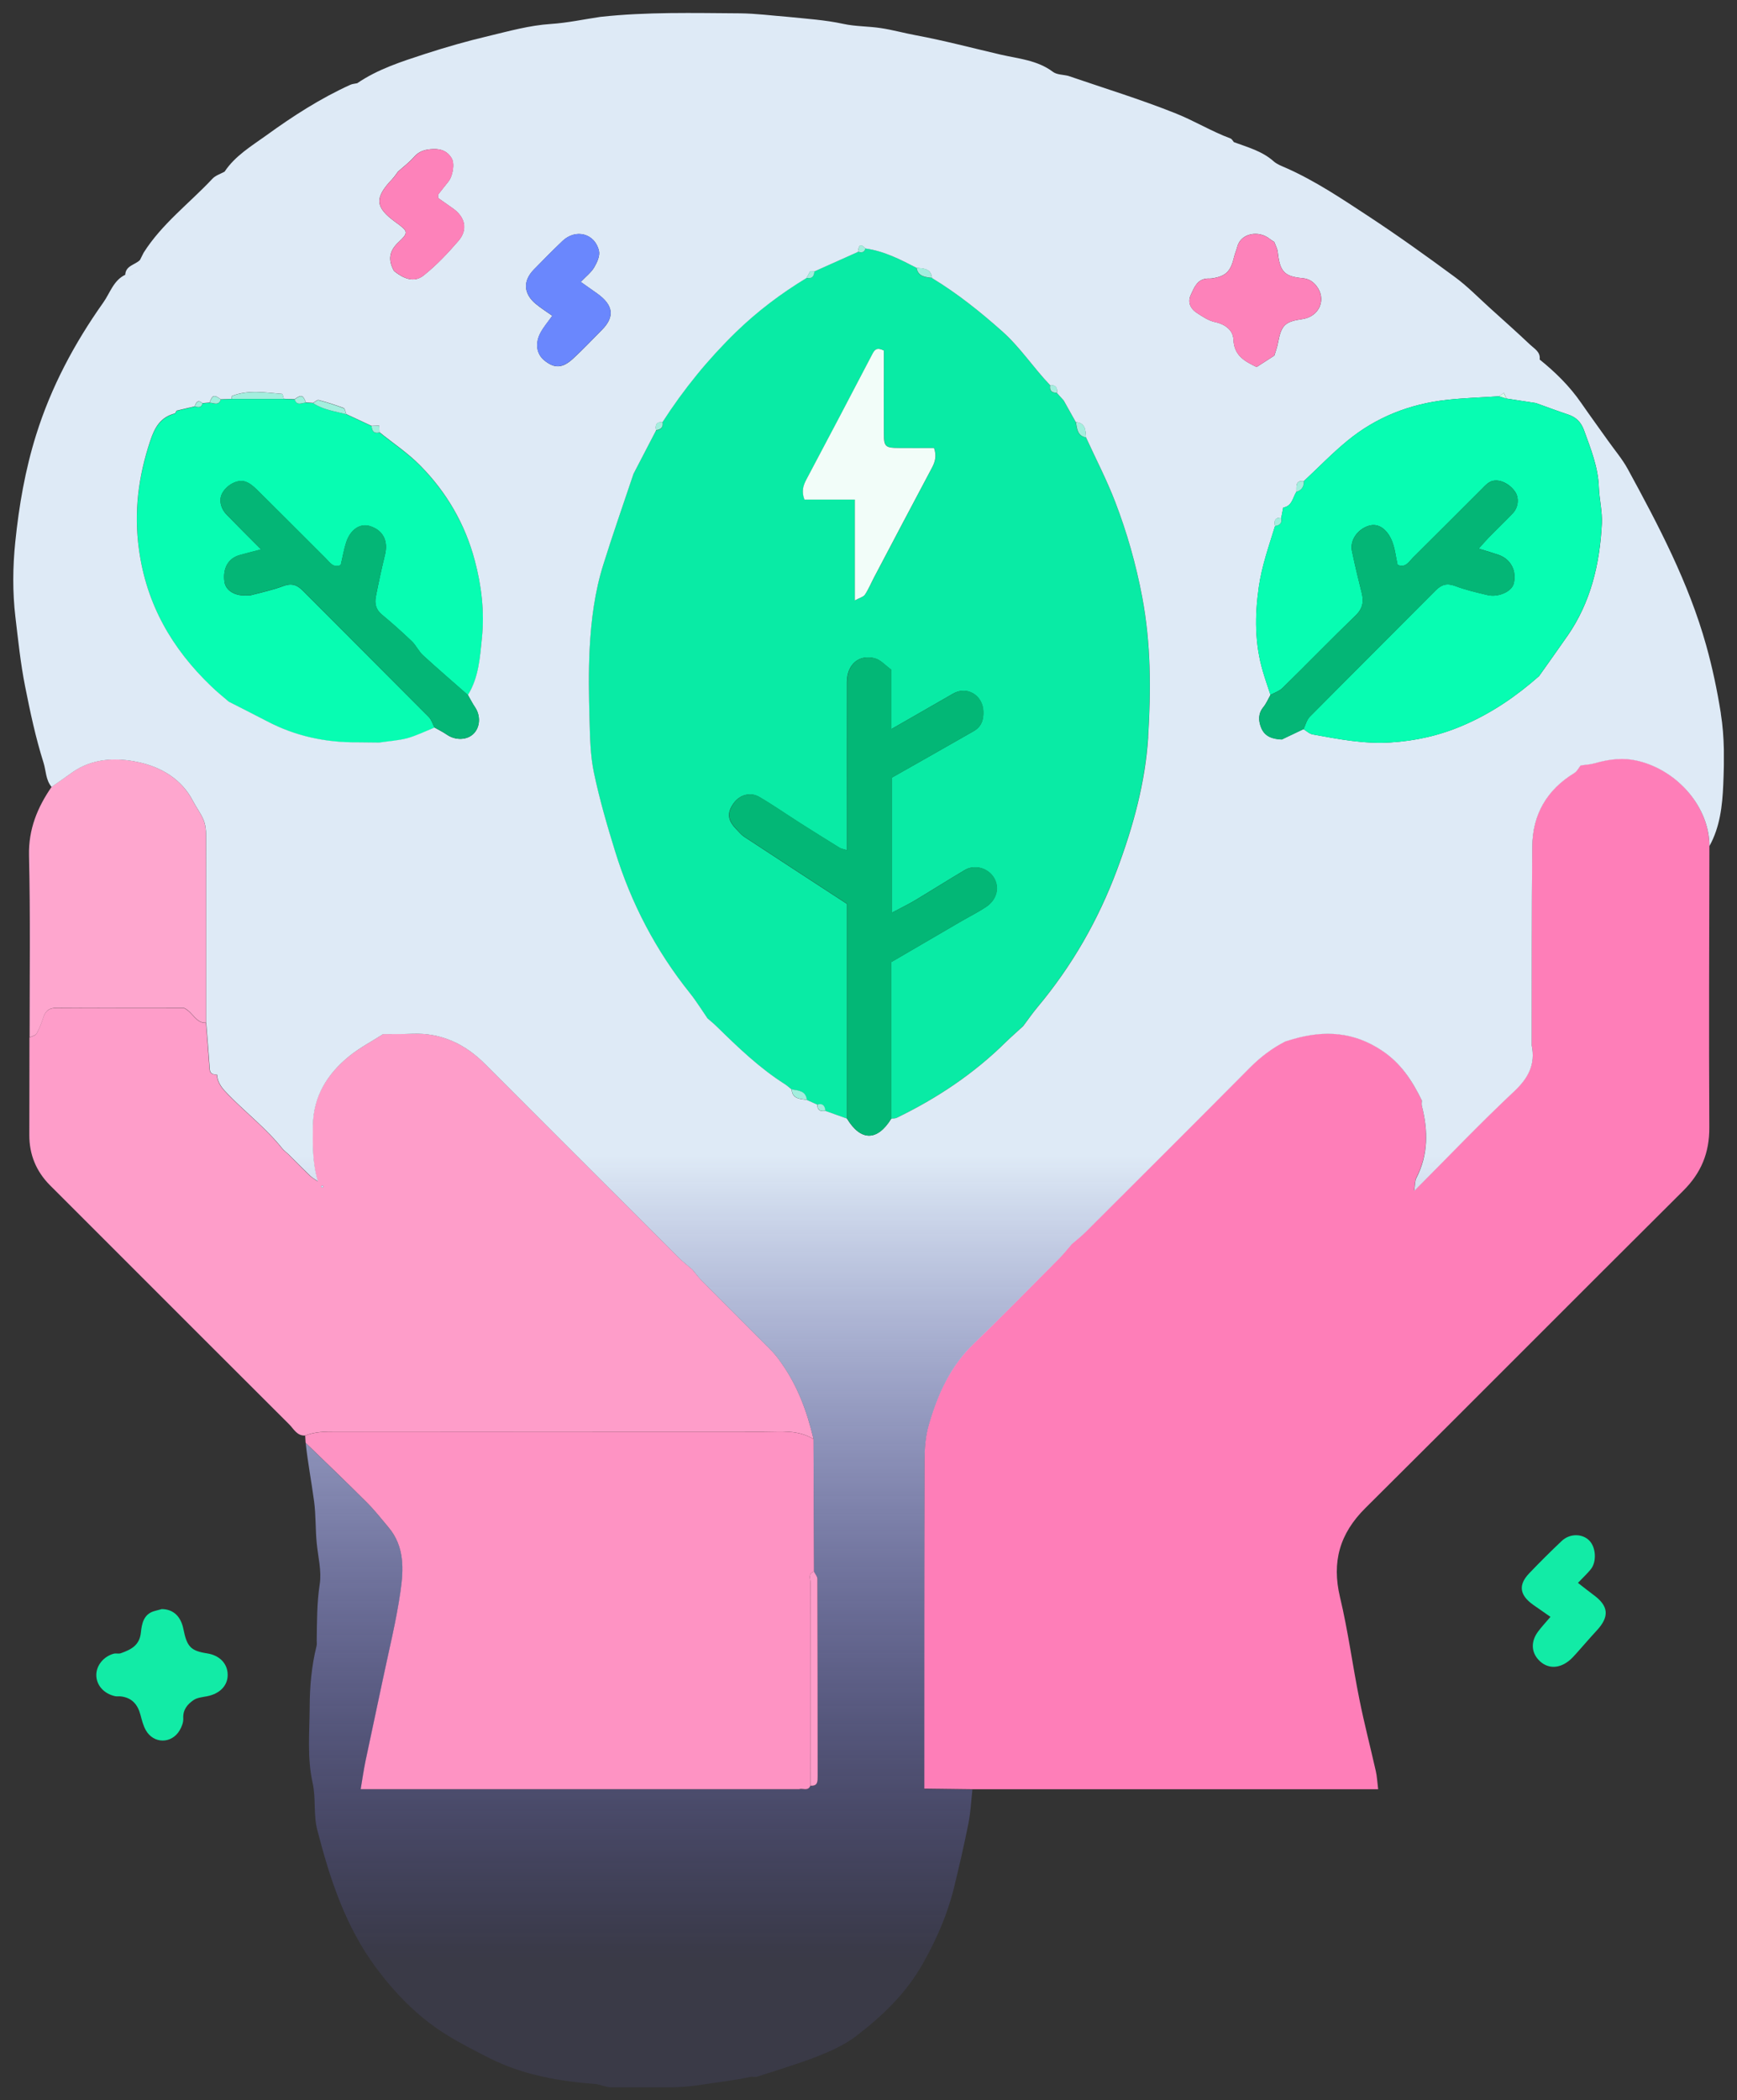
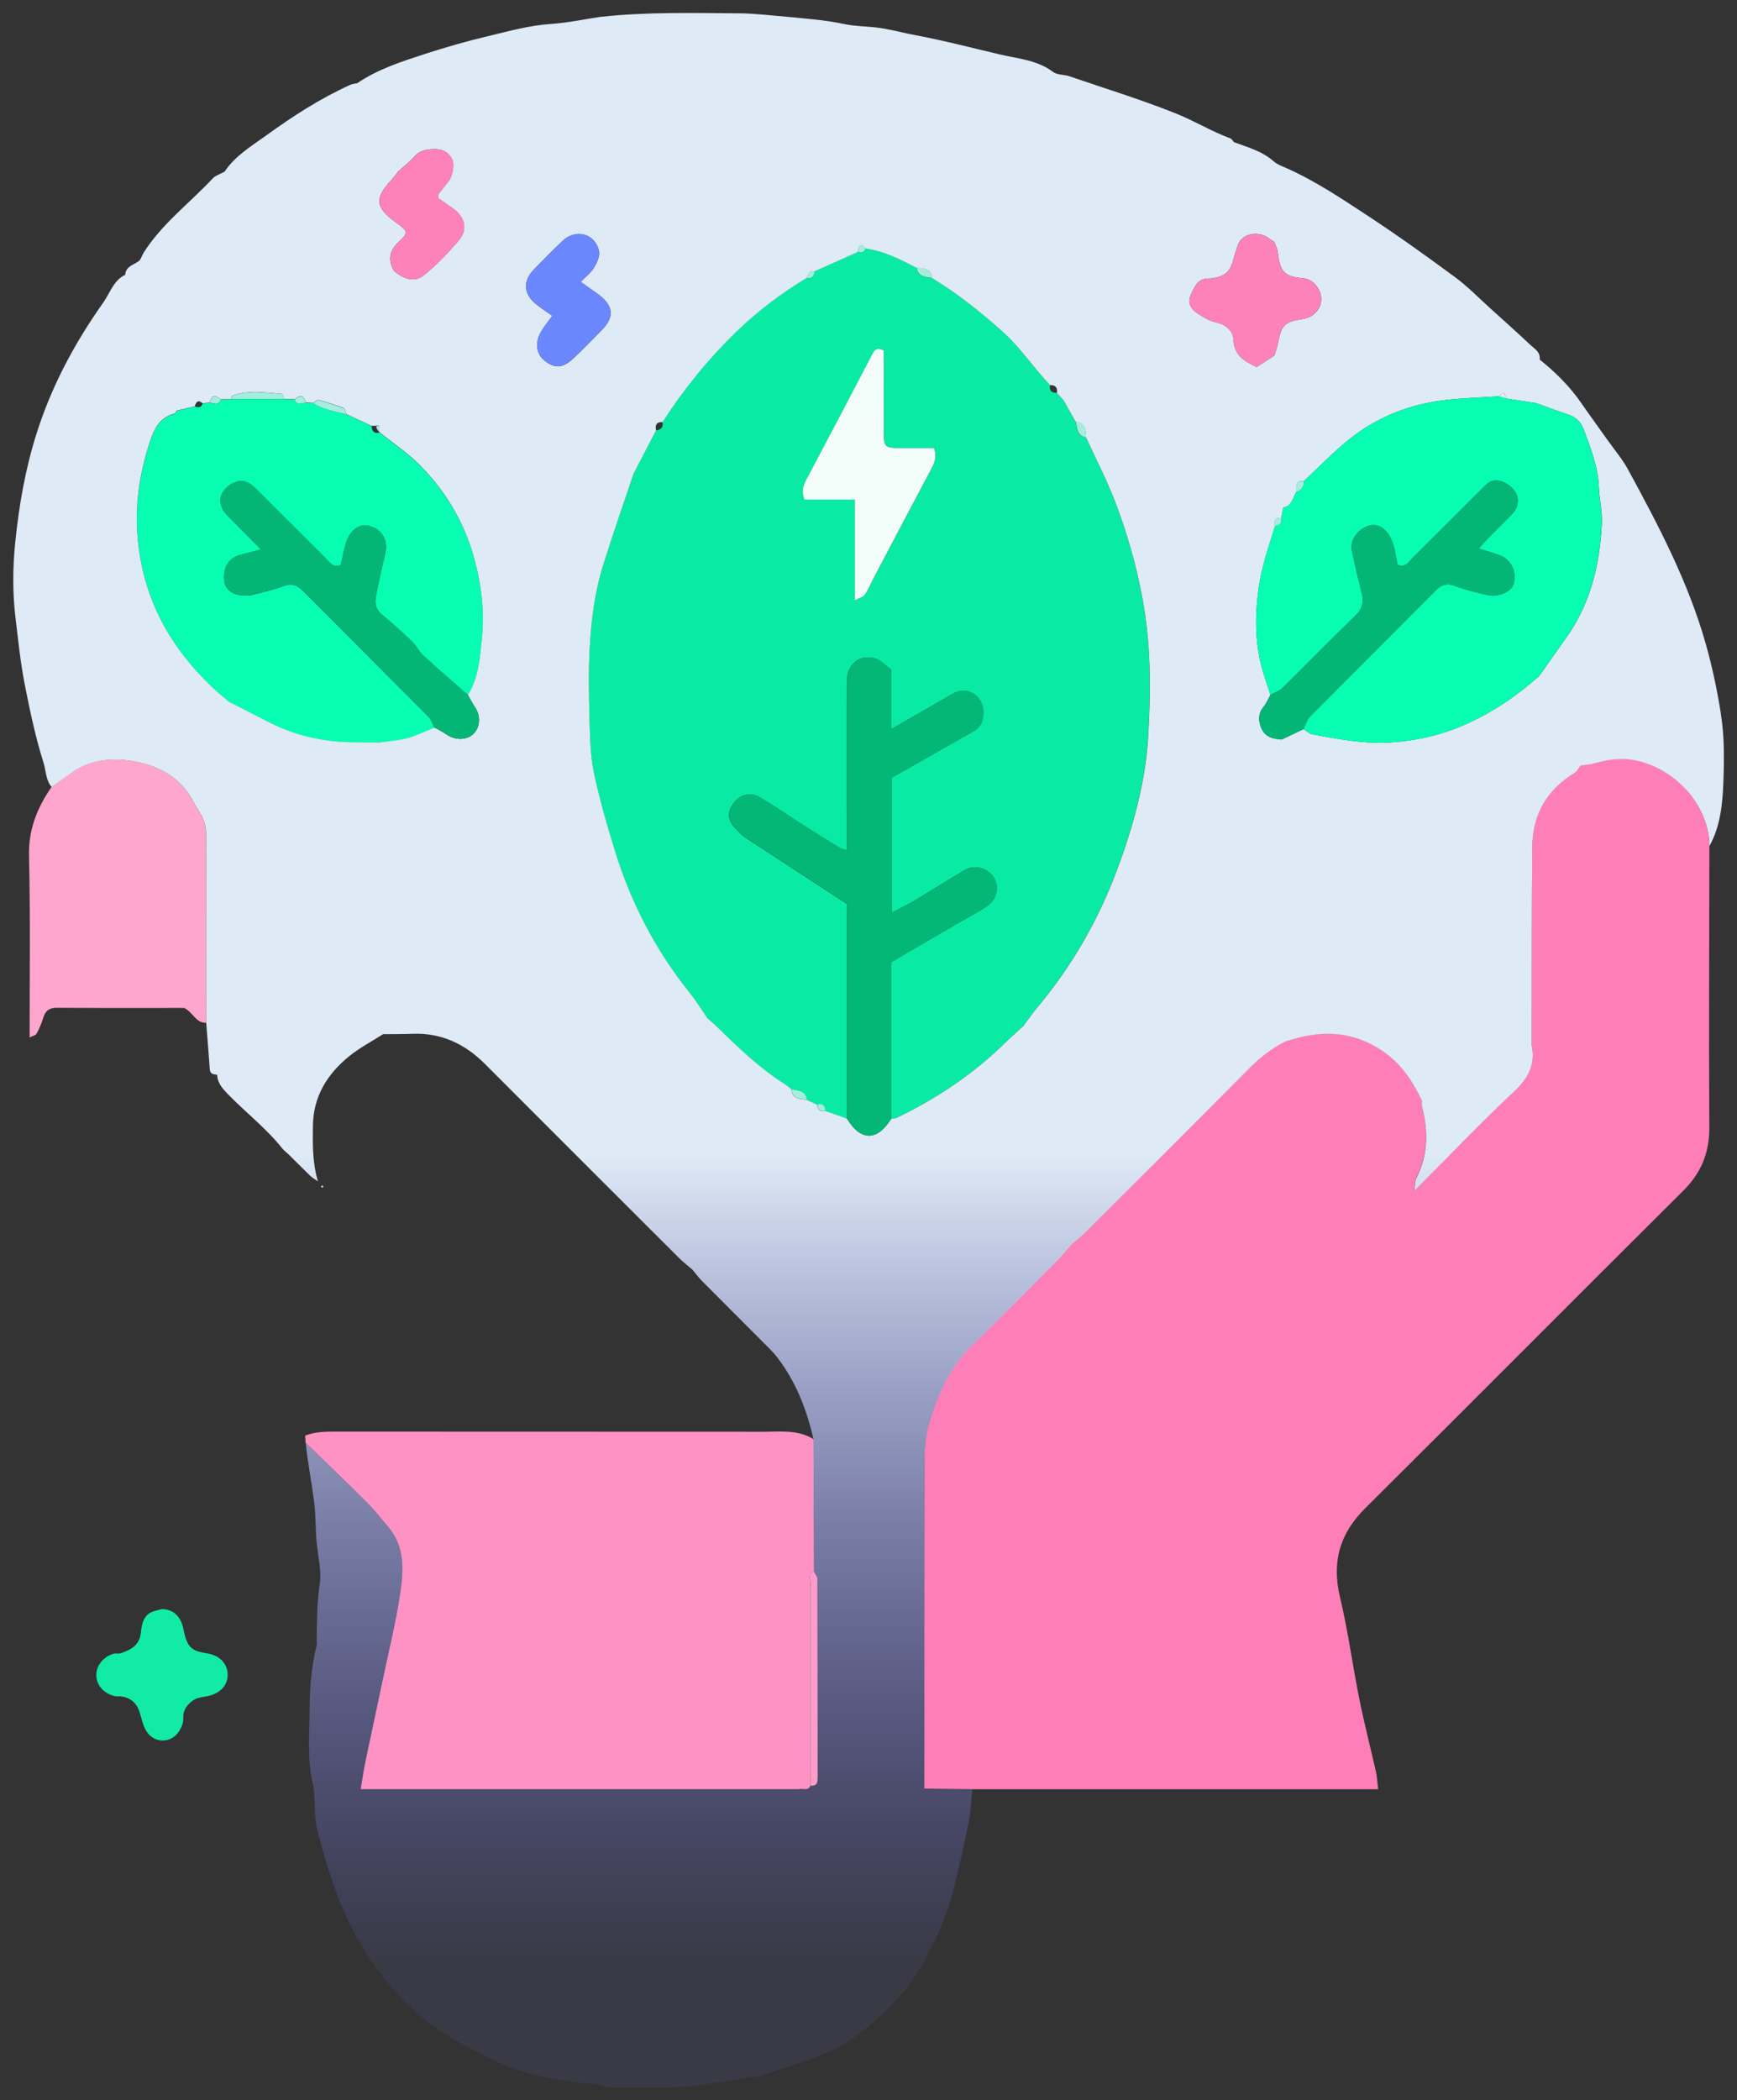
<svg xmlns="http://www.w3.org/2000/svg" width="67" height="81" viewBox="0 0 67 81" fill="none">
  <rect x="0" y="0" width="67" height="81" fill="#333333" stroke="none" />
  <g clip-path="url(#clip0_24_5550)">
    <path d="M65.935 32.616C65.929 36.237 65.912 39.858 65.932 43.482C65.938 44.458 65.619 45.235 64.927 45.922C60.831 49.995 56.763 54.091 52.664 58.162C51.673 59.147 51.363 60.237 51.687 61.598C51.998 62.899 52.171 64.231 52.436 65.544C52.621 66.469 52.86 67.382 53.068 68.305C53.114 68.504 53.122 68.709 53.159 69.005H37.505C36.899 68.997 36.293 68.991 35.652 68.982C35.652 68.755 35.652 68.595 35.652 68.433C35.652 64.391 35.649 60.348 35.661 56.306C35.661 55.868 35.695 55.412 35.812 54.994C36.15 53.801 36.645 52.691 37.568 51.803C38.692 50.721 39.78 49.602 40.881 48.498C41.044 48.333 41.186 48.148 41.34 47.971C41.516 47.817 41.701 47.675 41.866 47.513C43.993 45.392 46.119 43.271 48.234 41.142C48.636 40.74 49.077 40.407 49.581 40.151C49.689 40.12 49.8 40.086 49.908 40.054C51.101 39.716 52.22 39.787 53.293 40.501C54.03 40.991 54.471 41.669 54.839 42.429C54.839 42.5 54.824 42.574 54.842 42.639C55.086 43.593 55.092 44.524 54.628 45.423C54.574 45.529 54.585 45.668 54.545 45.922C55.889 44.572 57.11 43.291 58.4 42.081C58.952 41.563 59.231 41.037 59.077 40.296C59.083 37.743 59.075 35.19 59.1 32.636C59.111 31.406 59.658 30.45 60.725 29.801C60.828 29.738 60.888 29.607 60.968 29.51C61.15 29.482 61.338 29.476 61.514 29.425C62.072 29.266 62.607 29.194 63.208 29.343C64.719 29.718 65.938 31.127 65.932 32.622L65.935 32.616Z" fill="#FE7EB8" />
-     <path d="M14.777 39.881C15.156 39.878 15.535 39.881 15.91 39.867C17.026 39.824 17.937 40.259 18.712 41.036C21.2 43.527 23.69 46.018 26.181 48.503C26.346 48.668 26.531 48.808 26.708 48.962C26.827 49.104 26.936 49.255 27.067 49.389C27.949 50.277 28.837 51.162 29.72 52.05C29.868 52.198 29.999 52.363 30.118 52.534C30.759 53.428 31.132 54.439 31.379 55.501C30.784 55.13 30.121 55.216 29.472 55.216C23.961 55.216 18.45 55.216 12.938 55.21C12.54 55.21 12.147 55.213 11.771 55.364C11.455 55.381 11.333 55.111 11.159 54.937C8.731 52.517 6.309 50.092 3.886 47.669C3.234 47.017 2.582 46.365 1.93 45.714C1.398 45.178 1.128 44.532 1.131 43.772C1.136 42.52 1.133 41.267 1.136 40.015C1.23 39.966 1.364 39.943 1.407 39.867C1.518 39.67 1.6 39.454 1.669 39.24C1.751 38.981 1.899 38.873 2.178 38.873C3.841 38.882 5.506 38.879 7.097 38.879C7.453 39.05 7.547 39.468 7.945 39.448C7.991 40.043 8.042 40.635 8.082 41.23C8.093 41.429 8.224 41.438 8.367 41.452C8.381 41.782 8.589 42.002 8.802 42.221C9.483 42.918 10.263 43.519 10.875 44.287C10.946 44.379 11.048 44.447 11.131 44.529C11.407 44.803 11.677 45.079 11.956 45.349C12.045 45.432 12.156 45.492 12.255 45.563C12.036 44.834 12.053 44.125 12.062 43.416C12.076 42.286 12.617 41.424 13.457 40.74C13.858 40.413 14.331 40.168 14.769 39.886L14.777 39.881ZM12.426 45.807C12.443 45.793 12.457 45.779 12.475 45.765C12.46 45.748 12.446 45.733 12.432 45.716C12.415 45.731 12.389 45.745 12.386 45.759C12.386 45.773 12.412 45.791 12.426 45.807Z" fill="#FE9DC9" />
    <path d="M31.379 55.5C31.385 57.206 31.391 58.908 31.399 60.613C31.16 60.684 31.26 60.883 31.26 61.026C31.257 63.639 31.26 66.252 31.26 68.865C31.174 69.096 30.972 68.957 30.827 69.002C28.507 69.002 26.187 69.002 23.864 69.002H13.912C13.98 68.592 14.029 68.256 14.097 67.923C14.316 66.867 14.55 65.814 14.769 64.758C15.005 63.633 15.284 62.514 15.446 61.382C15.569 60.533 15.611 59.648 14.991 58.911C14.72 58.589 14.461 58.256 14.165 57.96C13.383 57.177 12.583 56.414 11.788 55.643C11.783 55.551 11.777 55.458 11.771 55.367C12.147 55.218 12.54 55.213 12.938 55.213C18.45 55.218 23.961 55.213 29.472 55.218C30.121 55.218 30.784 55.133 31.379 55.503V55.5Z" fill="#FE93C3" />
    <path d="M1.987 30.347C2.252 30.162 2.52 29.977 2.782 29.789C3.57 29.229 4.501 29.209 5.346 29.394C6.189 29.576 6.997 30.028 7.439 30.888C7.567 31.133 7.74 31.358 7.846 31.611C7.923 31.796 7.945 32.013 7.948 32.218C7.954 34.626 7.951 37.034 7.951 39.442C7.553 39.465 7.459 39.047 7.103 38.873C5.509 38.873 3.846 38.879 2.184 38.867C1.905 38.867 1.757 38.975 1.674 39.235C1.606 39.451 1.523 39.664 1.412 39.861C1.37 39.938 1.233 39.961 1.142 40.009C1.142 37.672 1.173 35.332 1.119 32.998C1.096 31.981 1.441 31.144 1.99 30.347H1.987Z" fill="#FEA6CE" />
    <path d="M6.232 62.057C6.69 62.057 6.98 62.347 7.074 62.828C7.211 63.514 7.362 63.668 7.988 63.765C8.469 63.839 8.777 64.157 8.782 64.585C8.788 65.006 8.481 65.322 7.985 65.419C7.806 65.453 7.604 65.47 7.462 65.569C7.228 65.729 7.049 65.942 7.069 66.275C7.077 66.426 7.009 66.6 6.929 66.734C6.616 67.263 5.921 67.257 5.623 66.725C5.523 66.546 5.472 66.338 5.418 66.136C5.312 65.734 5.085 65.47 4.655 65.424C4.584 65.416 4.51 65.43 4.441 65.416C4.003 65.322 3.71 64.986 3.715 64.59C3.718 64.231 3.994 63.887 4.381 63.779C4.47 63.753 4.578 63.79 4.663 63.759C5.045 63.62 5.383 63.466 5.435 62.959C5.469 62.632 5.534 62.245 5.964 62.131C6.075 62.102 6.186 62.074 6.232 62.059V62.057Z" fill="#12EBA6" />
-     <path d="M59.803 62.355C59.513 62.153 59.322 62.022 59.134 61.889C58.613 61.516 58.556 61.126 58.983 60.679C59.391 60.252 59.809 59.836 60.236 59.432C60.549 59.133 61.036 59.139 61.306 59.418C61.56 59.677 61.594 60.232 61.36 60.522C61.227 60.687 61.07 60.83 60.865 61.046C61.076 61.208 61.264 61.362 61.457 61.504C62.052 61.934 62.089 62.344 61.591 62.882C61.321 63.172 61.064 63.477 60.797 63.773C60.703 63.878 60.606 63.986 60.495 64.069C60.099 64.371 59.667 64.351 59.356 64.026C59.066 63.725 59.043 63.315 59.316 62.939C59.447 62.757 59.607 62.592 59.803 62.358V62.355Z" fill="#12EBA6" />
    <path d="M25.552 16.273C26.366 15.009 27.306 13.854 28.384 12.803C29.213 11.998 30.121 11.314 31.103 10.72C31.311 10.762 31.402 10.662 31.41 10.466C31.968 10.216 32.529 9.965 33.087 9.715C33.218 9.746 33.341 9.757 33.378 9.581C34.092 9.678 34.721 10.002 35.35 10.327C35.407 10.671 35.681 10.688 35.945 10.72C36.922 11.312 37.804 12.018 38.658 12.778C39.361 13.404 39.862 14.187 40.503 14.853C40.463 15.066 40.563 15.152 40.765 15.152C40.85 15.248 40.938 15.342 41.024 15.439C41.18 15.718 41.337 15.997 41.493 16.276C41.539 16.532 41.547 16.811 41.889 16.871C42.265 17.691 42.683 18.497 43.008 19.339C43.466 20.529 43.813 21.75 44.053 23.014C44.394 24.813 44.397 26.621 44.283 28.42C44.172 30.182 43.703 31.887 43.079 33.553C42.353 35.497 41.34 37.262 40.01 38.85C39.817 39.084 39.643 39.334 39.461 39.576C39.239 39.781 39.011 39.98 38.795 40.191C37.559 41.412 36.136 42.36 34.579 43.115C34.519 43.143 34.442 43.135 34.371 43.146V37.108C35.282 36.576 36.179 36.052 37.075 35.531C37.394 35.346 37.727 35.181 38.035 34.976C38.456 34.694 38.567 34.213 38.325 33.834C38.092 33.47 37.588 33.333 37.215 33.553C36.577 33.931 35.954 34.327 35.319 34.708C35.034 34.879 34.736 35.022 34.394 35.204V29.994C35.467 29.385 36.512 28.796 37.554 28.198C37.85 28.03 37.944 27.768 37.927 27.424C37.898 26.809 37.295 26.445 36.762 26.752C36.162 27.096 35.558 27.444 34.958 27.788C34.789 27.885 34.622 27.982 34.377 28.121V25.83C34.155 25.67 33.967 25.448 33.739 25.388C33.118 25.226 32.666 25.636 32.666 26.314C32.663 28.232 32.666 30.148 32.666 32.067C32.666 32.294 32.666 32.519 32.666 32.79C32.512 32.741 32.441 32.733 32.387 32.699C31.875 32.383 31.365 32.064 30.858 31.742C30.332 31.406 29.819 31.048 29.281 30.734C28.931 30.532 28.521 30.66 28.296 30.979C28.034 31.346 28.06 31.628 28.39 31.97C28.49 32.072 28.581 32.189 28.695 32.266C30.007 33.129 31.325 33.985 32.666 34.859V43.143C32.387 43.043 32.108 42.944 31.832 42.844C31.812 42.653 31.732 42.542 31.522 42.605L31.117 42.423C31.075 42.064 30.787 42.064 30.531 42.019C30.445 41.95 30.366 41.876 30.275 41.816C29.296 41.196 28.467 40.399 27.647 39.596C27.533 39.482 27.405 39.38 27.286 39.274C27.061 38.95 26.856 38.614 26.611 38.307C25.296 36.667 24.339 34.834 23.722 32.83C23.414 31.833 23.121 30.826 22.907 29.806C22.768 29.146 22.757 28.454 22.737 27.777C22.711 26.854 22.694 25.929 22.742 25.007C22.799 23.914 22.939 22.823 23.269 21.776C23.636 20.603 24.043 19.442 24.433 18.277C24.724 17.719 25.014 17.159 25.304 16.601C25.489 16.575 25.592 16.487 25.552 16.282V16.273ZM32.973 23.157C33.167 23.051 33.306 23.02 33.363 22.934C33.503 22.721 33.605 22.479 33.725 22.251C34.465 20.848 35.202 19.442 35.951 18.038C36.079 17.799 36.133 17.571 36.031 17.278C35.564 17.278 35.117 17.284 34.673 17.278C34.149 17.27 34.101 17.227 34.095 16.723C34.089 15.872 34.095 15.021 34.095 14.17C34.095 13.939 34.095 13.711 34.095 13.518C33.827 13.387 33.742 13.475 33.651 13.654C32.811 15.271 31.963 16.883 31.109 18.488C30.981 18.727 30.912 18.952 31.032 19.268H32.976V23.157H32.973Z" fill="#09EBA5" />
    <path d="M8.518 15.405C8.657 15.4 8.797 15.394 8.936 15.388C9.608 15.388 10.277 15.388 10.949 15.388C11.088 15.394 11.228 15.397 11.367 15.402C11.447 15.667 11.64 15.539 11.803 15.528C11.894 15.533 11.985 15.539 12.079 15.548C12.469 15.807 12.924 15.864 13.36 15.977C13.684 16.128 14.009 16.279 14.333 16.433C14.345 16.629 14.427 16.738 14.641 16.681C15.17 17.108 15.742 17.486 16.215 17.967C17.228 18.995 17.943 20.219 18.316 21.625C18.578 22.605 18.694 23.609 18.592 24.617C18.515 25.366 18.467 26.137 18.051 26.809C17.473 26.299 16.887 25.796 16.317 25.275C16.149 25.121 16.05 24.893 15.885 24.734C15.512 24.378 15.13 24.034 14.732 23.706C14.498 23.513 14.444 23.276 14.496 23.012C14.601 22.471 14.718 21.933 14.848 21.398C14.979 20.862 14.783 20.461 14.285 20.296C13.901 20.168 13.519 20.41 13.354 20.916C13.263 21.198 13.215 21.494 13.143 21.793C12.853 21.924 12.719 21.688 12.563 21.531C11.675 20.646 10.789 19.755 9.898 18.875C9.77 18.75 9.614 18.619 9.448 18.571C9.144 18.48 8.74 18.713 8.572 19.023C8.441 19.265 8.5 19.598 8.745 19.852C9.152 20.27 9.568 20.683 10.072 21.19C9.713 21.284 9.48 21.343 9.243 21.409C8.802 21.531 8.583 21.921 8.66 22.448C8.705 22.761 9.033 22.975 9.46 22.966C9.531 22.966 9.605 22.975 9.673 22.957C10.095 22.846 10.524 22.755 10.929 22.602C11.245 22.482 11.453 22.553 11.677 22.778C13.294 24.406 14.923 26.026 16.54 27.654C16.645 27.76 16.69 27.928 16.764 28.067C16.414 28.207 16.073 28.38 15.714 28.477C15.364 28.574 14.994 28.591 14.629 28.645C14.348 28.645 14.066 28.637 13.784 28.637C12.56 28.648 11.396 28.398 10.308 27.825C9.818 27.569 9.323 27.321 8.831 27.071C8.603 26.875 8.367 26.687 8.15 26.476C6.642 25.03 5.657 23.328 5.363 21.21C5.161 19.755 5.338 18.391 5.793 17.019C5.967 16.495 6.186 16.103 6.738 15.955C6.77 15.946 6.787 15.883 6.812 15.847C7.046 15.79 7.279 15.736 7.516 15.678C7.641 15.71 7.769 15.744 7.809 15.559C7.9 15.55 7.991 15.542 8.085 15.533C8.244 15.542 8.435 15.667 8.518 15.408V15.405Z" fill="#07FDB2" />
    <path d="M66.376 27.506C66.234 26.618 66.052 25.747 65.81 24.885C65.135 22.471 63.974 20.267 62.784 18.084C62.573 17.7 62.283 17.361 62.029 17.002C61.682 16.513 61.326 16.026 60.985 15.533C60.541 14.89 59.991 14.352 59.388 13.865C59.428 13.575 59.188 13.452 59.026 13.299C58.517 12.818 57.993 12.351 57.472 11.881C57.022 11.474 56.595 11.033 56.108 10.677C55.015 9.871 53.908 9.077 52.772 8.331C51.753 7.662 50.737 6.979 49.615 6.481C49.447 6.407 49.262 6.341 49.128 6.222C48.684 5.826 48.129 5.681 47.594 5.482C47.551 5.433 47.517 5.359 47.46 5.339C46.728 5.066 46.057 4.653 45.339 4.369C43.984 3.828 42.581 3.398 41.2 2.925C41.001 2.877 40.759 2.883 40.611 2.769C40.013 2.319 39.273 2.262 38.604 2.108C37.514 1.855 36.426 1.565 35.325 1.36C34.875 1.277 34.431 1.152 33.978 1.084C33.497 1.01 33.002 1.024 32.529 0.921C31.826 0.768 31.112 0.725 30.403 0.651C29.782 0.603 29.162 0.52 28.538 0.514C26.742 0.503 24.946 0.455 23.155 0.651C22.52 0.745 21.889 0.882 21.251 0.924C20.417 0.978 19.625 1.203 18.825 1.394C18.006 1.587 17.194 1.821 16.394 2.08C15.489 2.376 14.578 2.664 13.778 3.21C13.69 3.23 13.593 3.233 13.514 3.27C12.358 3.794 11.299 4.477 10.274 5.22C9.693 5.638 9.073 6.006 8.663 6.62C8.503 6.709 8.31 6.766 8.193 6.894C7.305 7.842 6.246 8.63 5.54 9.746L5.398 10.028C5.21 10.219 4.848 10.239 4.831 10.597C4.962 10.589 5.062 10.58 5.139 10.566C5.065 10.58 4.965 10.589 4.831 10.597C4.373 10.816 4.245 11.303 3.98 11.673C2.867 13.245 1.97 14.927 1.392 16.777C0.971 18.124 0.732 19.504 0.59 20.896C0.49 21.859 0.481 22.846 0.595 23.803C0.701 24.691 0.792 25.585 0.968 26.47C1.165 27.461 1.373 28.446 1.677 29.408C1.777 29.721 1.76 30.08 1.99 30.35C2.255 30.165 2.523 29.98 2.784 29.792C3.573 29.232 4.504 29.212 5.349 29.397C6.192 29.579 7 30.031 7.442 30.891C7.57 31.136 7.743 31.361 7.849 31.614C7.926 31.799 7.948 32.016 7.951 32.221C7.957 34.629 7.954 37.037 7.954 39.445C8 40.04 8.051 40.632 8.091 41.227C8.102 41.427 8.233 41.435 8.375 41.449C8.39 41.78 8.597 41.999 8.811 42.218C9.491 42.916 10.271 43.516 10.883 44.285C10.954 44.376 11.054 44.444 11.139 44.527C11.416 44.8 11.686 45.079 11.965 45.346C12.053 45.429 12.164 45.489 12.264 45.56C12.045 44.831 12.062 44.123 12.07 43.414C12.085 42.283 12.625 41.421 13.465 40.738C13.867 40.41 14.339 40.166 14.777 39.884C15.156 39.881 15.535 39.884 15.911 39.87C17.026 39.827 17.937 40.262 18.712 41.039C21.2 43.53 23.69 46.021 26.181 48.506C26.346 48.671 26.531 48.811 26.708 48.965C26.827 49.107 26.936 49.258 27.067 49.392C27.949 50.28 28.837 51.165 29.72 52.053C29.868 52.201 29.999 52.366 30.118 52.537C30.759 53.431 31.132 54.442 31.379 55.503C31.385 57.209 31.391 58.911 31.399 60.616C31.445 60.71 31.53 60.804 31.53 60.898C31.539 63.431 31.536 65.965 31.539 68.499C31.539 68.701 31.55 68.891 31.263 68.871C31.177 69.102 30.975 68.963 30.83 69.008H13.915C13.983 68.598 14.032 68.262 14.1 67.929C14.319 66.873 14.553 65.82 14.772 64.764C15.005 63.639 15.287 62.52 15.449 61.388C15.572 60.539 15.614 59.654 14.994 58.917C14.723 58.595 14.467 58.262 14.168 57.966C13.386 57.183 12.585 56.42 11.791 55.649C11.871 56.406 12.016 57.154 12.116 57.909C12.187 58.447 12.164 58.976 12.216 59.509C12.267 60.041 12.412 60.588 12.332 61.1C12.221 61.826 12.227 62.543 12.216 63.266C12.216 63.337 12.227 63.411 12.21 63.48C12.019 64.248 11.948 65.037 11.945 65.817C11.942 66.796 11.84 67.781 12.059 68.763C12.19 69.347 12.087 69.987 12.235 70.562C12.722 72.453 13.326 74.309 14.516 75.903C15.261 76.902 16.124 77.784 17.186 78.451C17.732 78.792 18.31 79.088 18.888 79.379C20.183 80.033 21.584 80.269 23.016 80.378C23.238 80.426 23.46 80.52 23.679 80.511C24.792 80.469 25.905 80.583 27.024 80.406C27.676 80.304 28.336 80.233 28.982 80.093C29.053 80.093 29.13 80.11 29.196 80.093C29.979 79.837 30.77 79.603 31.536 79.305C32.048 79.102 32.572 78.866 33.008 78.536C34.029 77.756 34.946 76.885 35.598 75.726C36.125 74.793 36.543 73.839 36.797 72.805C36.996 71.983 37.189 71.157 37.354 70.326C37.44 69.896 37.46 69.452 37.508 69.017C36.902 69.008 36.295 69.002 35.655 68.994V68.444C35.655 64.402 35.652 60.36 35.663 56.318C35.663 55.879 35.698 55.424 35.814 55.005C36.153 53.812 36.648 52.702 37.571 51.814C38.695 50.732 39.783 49.614 40.884 48.509C41.047 48.344 41.189 48.159 41.343 47.983C41.519 47.829 41.704 47.687 41.869 47.524C43.996 45.404 46.122 43.283 48.237 41.153C48.639 40.752 49.08 40.419 49.584 40.163C49.692 40.131 49.803 40.097 49.911 40.066C51.104 39.727 52.223 39.798 53.296 40.513C54.033 41.002 54.474 41.68 54.842 42.44C54.842 42.511 54.827 42.585 54.844 42.651C55.089 43.604 55.095 44.535 54.631 45.435C54.577 45.54 54.588 45.68 54.548 45.933C55.892 44.584 57.113 43.303 58.403 42.093C58.955 41.575 59.234 41.048 59.08 40.308C59.086 37.755 59.077 35.201 59.103 32.648C59.114 31.418 59.661 30.461 60.728 29.812C60.831 29.75 60.891 29.619 60.97 29.522C61.153 29.493 61.34 29.488 61.517 29.436C62.075 29.277 62.61 29.206 63.211 29.354C64.722 29.73 65.941 31.139 65.935 32.633C66.345 31.896 66.436 31.068 66.47 30.259C66.507 29.351 66.524 28.443 66.376 27.523V27.506ZM15.139 6.894C15.219 6.811 15.281 6.712 15.35 6.62C15.557 6.433 15.785 6.265 15.967 6.054C16.172 5.818 16.412 5.761 16.71 5.749C17.029 5.738 17.263 5.84 17.419 6.102C17.547 6.316 17.462 6.8 17.283 7.016C17.152 7.176 17.026 7.341 16.898 7.503C16.887 7.517 16.898 7.548 16.898 7.637C17.066 7.756 17.265 7.896 17.468 8.038C17.943 8.374 18.054 8.852 17.684 9.285C17.271 9.766 16.83 10.233 16.335 10.626C15.962 10.922 15.546 10.734 15.199 10.452C14.963 10.034 15.002 9.683 15.375 9.336C15.771 8.963 15.745 8.923 15.264 8.573C14.459 7.99 14.433 7.634 15.142 6.894H15.139ZM18.589 24.611C18.512 25.36 18.464 26.131 18.048 26.803C18.139 26.96 18.219 27.122 18.319 27.27C18.544 27.6 18.524 28.042 18.265 28.298C18.009 28.551 17.564 28.56 17.234 28.332C17.086 28.23 16.921 28.15 16.762 28.059C16.412 28.198 16.07 28.369 15.711 28.469C15.361 28.562 14.991 28.582 14.627 28.637C14.345 28.637 14.063 28.628 13.781 28.628C12.557 28.639 11.393 28.389 10.305 27.817C9.816 27.561 9.32 27.313 8.828 27.062C8.6 26.866 8.364 26.678 8.148 26.467C6.639 25.021 5.654 23.319 5.361 21.201C5.159 19.746 5.335 18.383 5.791 17.011C5.964 16.487 6.183 16.094 6.736 15.946C6.767 15.938 6.784 15.875 6.81 15.838C7.043 15.781 7.277 15.727 7.513 15.67C7.572 15.463 7.669 15.423 7.806 15.55L8.082 15.525C8.196 15.226 8.256 15.209 8.515 15.399C8.654 15.394 8.794 15.388 8.933 15.383C8.939 15.345 8.942 15.308 8.945 15.271C9.579 15.021 10.234 15.14 10.88 15.192C10.906 15.192 10.923 15.314 10.946 15.38C11.085 15.385 11.225 15.388 11.364 15.394C11.629 15.209 11.683 15.226 11.8 15.519C11.891 15.525 11.985 15.53 12.076 15.539C12.147 15.499 12.233 15.414 12.29 15.428C12.617 15.513 12.938 15.616 13.255 15.735C13.309 15.755 13.323 15.889 13.357 15.969C13.681 16.12 14.006 16.271 14.331 16.424C14.427 16.424 14.527 16.419 14.624 16.416C14.63 16.501 14.632 16.587 14.638 16.669C15.168 17.096 15.74 17.475 16.212 17.956C17.226 18.983 17.94 20.208 18.313 21.614C18.575 22.593 18.692 23.598 18.589 24.606V24.611ZM22.099 13.837C21.689 14.213 21.379 14.215 20.989 13.894C20.69 13.646 20.63 13.23 20.858 12.815C20.969 12.613 21.123 12.433 21.305 12.18C21.08 12.021 20.864 11.884 20.667 11.722C20.192 11.329 20.163 10.836 20.59 10.398C20.952 10.025 21.319 9.655 21.695 9.296C22.204 8.809 22.95 9 23.104 9.678C23.147 9.868 23.03 10.125 22.919 10.312C22.802 10.509 22.606 10.66 22.401 10.873C22.617 11.027 22.817 11.169 23.019 11.309C23.662 11.761 23.73 12.214 23.204 12.738C22.836 13.105 22.481 13.487 22.099 13.837ZM44.289 28.417C44.178 30.18 43.708 31.885 43.085 33.55C42.359 35.494 41.346 37.259 40.016 38.848C39.822 39.081 39.649 39.331 39.467 39.574C39.245 39.778 39.017 39.978 38.8 40.188C37.565 41.41 36.142 42.358 34.585 43.112C34.525 43.14 34.448 43.132 34.377 43.143C33.836 44.02 33.198 44.014 32.669 43.14C32.39 43.041 32.111 42.941 31.835 42.842C31.641 42.879 31.522 42.819 31.524 42.602C31.391 42.543 31.254 42.48 31.12 42.42C30.861 42.377 30.562 42.392 30.534 42.016C30.448 41.948 30.369 41.874 30.278 41.814C29.298 41.193 28.47 40.396 27.65 39.593C27.536 39.48 27.408 39.377 27.289 39.272C27.064 38.947 26.859 38.611 26.614 38.304C25.299 36.664 24.342 34.831 23.725 32.827C23.417 31.831 23.124 30.823 22.91 29.804C22.771 29.143 22.759 28.451 22.74 27.774C22.714 26.852 22.697 25.927 22.745 25.004C22.802 23.911 22.942 22.821 23.272 21.773C23.639 20.6 24.046 19.439 24.436 18.275C24.727 17.717 25.017 17.156 25.307 16.598C25.259 16.39 25.322 16.268 25.555 16.279C26.369 15.015 27.308 13.86 28.387 12.809C29.216 12.004 30.124 11.32 31.106 10.725C31.154 10.637 31.206 10.549 31.254 10.458C31.308 10.461 31.359 10.466 31.413 10.469L33.09 9.718C33.124 9.535 33.147 9.33 33.38 9.584C34.095 9.681 34.724 10.005 35.353 10.33C35.621 10.358 35.911 10.35 35.948 10.723C36.925 11.315 37.807 12.021 38.661 12.781C39.364 13.407 39.865 14.19 40.506 14.856C40.719 14.844 40.796 14.953 40.768 15.155C40.853 15.252 40.941 15.345 41.027 15.442C41.183 15.721 41.34 16 41.496 16.279C41.878 16.311 41.869 16.604 41.892 16.874C42.268 17.694 42.686 18.5 43.011 19.342C43.469 20.532 43.816 21.753 44.056 23.017C44.397 24.816 44.4 26.624 44.286 28.423L44.289 28.417ZM47.574 13.085C47.563 12.741 47.264 12.505 46.871 12.422C46.615 12.368 46.373 12.203 46.148 12.055C45.911 11.898 45.806 11.645 45.929 11.38C46.062 11.092 46.179 10.754 46.589 10.742C46.637 10.742 46.683 10.745 46.731 10.739C47.281 10.66 47.471 10.472 47.602 9.908C47.634 9.775 47.691 9.649 47.725 9.518C47.856 8.989 48.562 8.869 48.98 9.217C49.034 9.259 49.094 9.293 49.151 9.33C49.197 9.459 49.271 9.584 49.285 9.718C49.367 10.461 49.527 10.663 50.239 10.728C50.483 10.751 50.637 10.853 50.771 11.018C51.181 11.531 50.899 12.208 50.241 12.305C49.55 12.405 49.422 12.539 49.288 13.253C49.259 13.41 49.199 13.561 49.154 13.714C48.923 13.862 48.693 14.01 48.471 14.155C47.99 13.922 47.6 13.706 47.577 13.088L47.574 13.085ZM60.452 24.535C60.094 25.05 59.729 25.562 59.365 26.075C58.485 26.852 57.532 27.504 56.447 27.97C55.539 28.363 54.602 28.574 53.62 28.634C52.604 28.696 51.622 28.503 50.634 28.323C50.506 28.301 50.395 28.19 50.278 28.119C49.999 28.252 49.72 28.383 49.441 28.517C49.1 28.5 48.787 28.42 48.644 28.059C48.536 27.783 48.528 27.518 48.733 27.267C48.844 27.131 48.915 26.957 49.006 26.8C48.909 26.502 48.804 26.203 48.715 25.901C48.397 24.825 48.397 23.749 48.556 22.639C48.673 21.819 48.946 21.062 49.182 20.287C49.131 20.082 49.185 19.957 49.422 19.966L49.498 19.576C49.843 19.519 49.863 19.191 50.005 18.969C50.019 18.773 49.945 18.517 50.295 18.554C50.853 18.033 51.386 17.48 51.975 16.997C53.085 16.086 54.38 15.579 55.806 15.422C56.475 15.348 57.153 15.328 57.825 15.283C57.885 15.24 57.947 15.195 58.007 15.152C58.041 15.226 58.075 15.297 58.109 15.371C58.488 15.428 58.867 15.488 59.245 15.545C59.658 15.693 60.068 15.849 60.484 15.986C60.794 16.088 60.985 16.279 61.099 16.592C61.36 17.312 61.648 18.021 61.673 18.804C61.691 19.268 61.81 19.735 61.787 20.196C61.708 21.75 61.36 23.234 60.452 24.537V24.535Z" fill="url(#paint0_linear_24_5550)" />
    <path d="M16.765 28.061C16.69 27.922 16.645 27.757 16.54 27.649C14.923 26.02 13.294 24.401 11.678 22.772C11.453 22.545 11.242 22.476 10.929 22.596C10.522 22.75 10.092 22.838 9.673 22.952C9.608 22.969 9.531 22.957 9.46 22.96C9.033 22.969 8.706 22.755 8.66 22.442C8.583 21.915 8.802 21.525 9.244 21.403C9.477 21.338 9.713 21.278 10.072 21.184C9.568 20.677 9.152 20.267 8.745 19.846C8.501 19.593 8.438 19.259 8.572 19.017C8.74 18.707 9.144 18.477 9.449 18.565C9.614 18.613 9.77 18.744 9.898 18.869C10.792 19.749 11.675 20.64 12.563 21.525C12.722 21.682 12.856 21.918 13.143 21.787C13.215 21.488 13.26 21.192 13.354 20.911C13.519 20.404 13.901 20.162 14.285 20.29C14.78 20.455 14.977 20.854 14.849 21.392C14.72 21.927 14.601 22.465 14.496 23.006C14.444 23.27 14.496 23.507 14.732 23.7C15.128 24.028 15.512 24.372 15.885 24.728C16.05 24.887 16.15 25.115 16.317 25.269C16.887 25.79 17.47 26.294 18.051 26.803C18.142 26.96 18.222 27.122 18.322 27.27C18.547 27.6 18.526 28.041 18.267 28.298C18.011 28.551 17.567 28.56 17.237 28.332C17.089 28.229 16.924 28.15 16.765 28.059V28.061Z" fill="#04B676" />
    <path d="M21.305 12.177C21.08 12.018 20.864 11.881 20.667 11.719C20.192 11.326 20.163 10.833 20.59 10.395C20.952 10.022 21.319 9.652 21.695 9.293C22.204 8.807 22.95 8.997 23.104 9.675C23.147 9.866 23.03 10.122 22.919 10.31C22.802 10.506 22.606 10.657 22.401 10.87C22.617 11.024 22.816 11.166 23.018 11.306C23.662 11.759 23.73 12.211 23.203 12.735C22.836 13.102 22.48 13.484 22.096 13.834C21.686 14.21 21.376 14.212 20.986 13.891C20.687 13.643 20.627 13.227 20.855 12.812C20.966 12.61 21.12 12.43 21.302 12.177H21.305Z" fill="#6A87FD" />
    <path d="M15.202 10.452C14.965 10.034 15.005 9.683 15.378 9.336C15.774 8.963 15.748 8.923 15.267 8.573C14.461 7.99 14.436 7.634 15.145 6.894C15.224 6.811 15.287 6.712 15.355 6.62C15.563 6.433 15.791 6.265 15.973 6.054C16.178 5.818 16.417 5.761 16.716 5.749C17.035 5.738 17.268 5.84 17.425 6.102C17.553 6.316 17.468 6.8 17.288 7.016C17.157 7.176 17.032 7.341 16.904 7.503C16.892 7.517 16.904 7.548 16.904 7.637C17.072 7.756 17.271 7.896 17.473 8.038C17.949 8.374 18.06 8.852 17.69 9.285C17.277 9.766 16.836 10.233 16.34 10.626C15.967 10.922 15.552 10.734 15.204 10.452H15.202Z" fill="#FD82BA" />
-     <path d="M14.641 16.678C14.427 16.735 14.345 16.626 14.333 16.43C14.43 16.43 14.53 16.424 14.627 16.421C14.632 16.507 14.635 16.592 14.641 16.675V16.678Z" fill="#A3EEDE" />
+     <path d="M14.641 16.678C14.43 16.43 14.53 16.424 14.627 16.421C14.632 16.507 14.635 16.592 14.641 16.675V16.678Z" fill="#A3EEDE" />
    <path d="M12.426 45.808C12.412 45.791 12.386 45.773 12.386 45.759C12.386 45.745 12.415 45.731 12.432 45.717C12.446 45.734 12.46 45.748 12.475 45.765C12.457 45.779 12.443 45.793 12.426 45.808Z" fill="#D3E1FB" />
    <path d="M59.365 26.077C58.485 26.852 57.532 27.506 56.447 27.973C55.539 28.366 54.602 28.577 53.62 28.636C52.604 28.699 51.622 28.506 50.634 28.326C50.506 28.303 50.395 28.192 50.278 28.121C50.358 27.959 50.401 27.765 50.52 27.643C52.134 26.015 53.76 24.398 55.374 22.772C55.599 22.545 55.809 22.479 56.123 22.596C56.527 22.75 56.954 22.849 57.378 22.949C57.794 23.048 58.312 22.812 58.386 22.51C58.511 22.018 58.277 21.565 57.808 21.4C57.577 21.32 57.341 21.252 57.036 21.158C57.207 20.97 57.324 20.831 57.452 20.7C57.751 20.395 58.058 20.102 58.351 19.795C58.574 19.561 58.599 19.197 58.44 18.963C58.203 18.619 57.768 18.434 57.475 18.585C57.332 18.659 57.221 18.796 57.105 18.909C56.233 19.778 55.368 20.649 54.494 21.514C54.338 21.671 54.209 21.916 53.908 21.785C53.837 21.474 53.808 21.147 53.689 20.857C53.521 20.452 53.196 20.145 52.781 20.282C52.356 20.421 52.063 20.842 52.148 21.249C52.26 21.787 52.388 22.323 52.522 22.855C52.61 23.199 52.567 23.47 52.288 23.737C51.337 24.657 50.415 25.608 49.47 26.533C49.345 26.655 49.16 26.712 49.003 26.8C48.906 26.501 48.801 26.203 48.713 25.901C48.394 24.825 48.394 23.749 48.553 22.639C48.67 21.819 48.943 21.061 49.179 20.287C49.367 20.259 49.473 20.17 49.419 19.965C49.444 19.834 49.47 19.706 49.495 19.576C49.84 19.519 49.86 19.191 50.002 18.969C50.213 18.912 50.298 18.764 50.292 18.553C50.85 18.033 51.383 17.48 51.972 16.996C53.082 16.085 54.377 15.579 55.804 15.422C56.473 15.348 57.15 15.328 57.822 15.283C57.916 15.311 58.013 15.34 58.107 15.371C58.485 15.428 58.864 15.488 59.242 15.545C59.655 15.693 60.065 15.849 60.481 15.986C60.791 16.088 60.982 16.279 61.096 16.592C61.358 17.312 61.645 18.021 61.671 18.804C61.688 19.268 61.807 19.735 61.785 20.196C61.705 21.75 61.358 23.233 60.449 24.537C60.091 25.052 59.726 25.565 59.362 26.077H59.365Z" fill="#07FDB2" />
    <path d="M49.003 26.803C49.16 26.715 49.347 26.658 49.47 26.536C50.415 25.608 51.337 24.657 52.288 23.74C52.567 23.47 52.61 23.202 52.522 22.858C52.388 22.325 52.26 21.79 52.149 21.252C52.063 20.845 52.356 20.424 52.781 20.284C53.199 20.148 53.521 20.452 53.689 20.859C53.811 21.15 53.84 21.48 53.908 21.787C54.207 21.918 54.338 21.673 54.494 21.517C55.368 20.651 56.234 19.78 57.105 18.912C57.221 18.796 57.332 18.662 57.475 18.588C57.765 18.434 58.203 18.622 58.44 18.966C58.599 19.203 58.574 19.564 58.352 19.797C58.061 20.108 57.751 20.401 57.452 20.703C57.324 20.834 57.207 20.973 57.036 21.161C57.341 21.255 57.577 21.323 57.808 21.403C58.28 21.568 58.511 22.021 58.386 22.513C58.309 22.815 57.794 23.051 57.378 22.952C56.954 22.852 56.527 22.752 56.123 22.599C55.806 22.479 55.599 22.547 55.374 22.775C53.76 24.401 52.132 26.017 50.52 27.646C50.401 27.765 50.355 27.962 50.278 28.124C49.999 28.258 49.72 28.389 49.441 28.523C49.1 28.506 48.787 28.426 48.644 28.064C48.536 27.788 48.528 27.523 48.733 27.273C48.844 27.136 48.915 26.963 49.006 26.806L49.003 26.803Z" fill="#04B676" />
    <path d="M49.148 9.33C49.194 9.458 49.268 9.584 49.282 9.717C49.364 10.46 49.524 10.662 50.236 10.728C50.48 10.751 50.634 10.853 50.768 11.018C51.178 11.531 50.896 12.208 50.239 12.305C49.547 12.405 49.419 12.539 49.285 13.253C49.256 13.41 49.197 13.56 49.151 13.714C48.92 13.862 48.69 14.01 48.468 14.155C47.987 13.922 47.597 13.706 47.574 13.088C47.563 12.743 47.264 12.507 46.871 12.425C46.615 12.37 46.373 12.205 46.148 12.057C45.911 11.901 45.806 11.648 45.929 11.383C46.062 11.095 46.176 10.757 46.589 10.745C46.637 10.745 46.683 10.748 46.731 10.742C47.281 10.662 47.471 10.475 47.602 9.911C47.634 9.777 47.694 9.652 47.725 9.521C47.856 8.992 48.562 8.872 48.98 9.219C49.034 9.262 49.094 9.296 49.151 9.333L49.148 9.33Z" fill="#FD82BA" />
    <path d="M41.895 16.871C41.553 16.811 41.545 16.533 41.499 16.276C41.881 16.308 41.872 16.601 41.895 16.871Z" fill="#A3EEDE" />
    <path d="M49.416 19.965C49.47 20.171 49.364 20.262 49.177 20.287C49.125 20.082 49.179 19.957 49.416 19.965Z" fill="#A3EEDE" />
    <path d="M32.674 43.14V34.856C31.334 33.983 30.016 33.126 28.703 32.263C28.587 32.186 28.495 32.069 28.399 31.967C28.069 31.625 28.043 31.346 28.305 30.976C28.532 30.658 28.94 30.529 29.29 30.732C29.828 31.045 30.34 31.403 30.867 31.739C31.373 32.061 31.883 32.38 32.395 32.696C32.45 32.73 32.521 32.739 32.674 32.787C32.674 32.516 32.674 32.292 32.674 32.064C32.674 30.145 32.674 28.229 32.674 26.311C32.674 25.633 33.127 25.223 33.748 25.386C33.975 25.445 34.16 25.665 34.385 25.827V28.118C34.63 27.979 34.798 27.882 34.966 27.785C35.567 27.441 36.17 27.093 36.771 26.749C37.303 26.442 37.909 26.806 37.935 27.421C37.949 27.765 37.855 28.024 37.562 28.195C36.52 28.793 35.475 29.382 34.402 29.991V35.201C34.744 35.019 35.043 34.876 35.328 34.706C35.962 34.327 36.586 33.928 37.223 33.55C37.596 33.328 38.1 33.467 38.334 33.832C38.576 34.21 38.467 34.691 38.043 34.973C37.736 35.178 37.403 35.34 37.084 35.528C36.187 36.049 35.288 36.576 34.38 37.105V43.143C33.839 44.02 33.201 44.014 32.672 43.14H32.674Z" fill="#03B776" />
    <path d="M31.26 68.866C31.26 66.252 31.254 63.639 31.26 61.026C31.26 60.881 31.16 60.684 31.399 60.613C31.445 60.707 31.53 60.801 31.53 60.895C31.539 63.429 31.536 65.962 31.539 68.496C31.539 68.698 31.55 68.889 31.263 68.869L31.26 68.866Z" fill="#FE9DC9" />
    <path d="M30.537 42.013C30.793 42.059 31.08 42.059 31.123 42.417C30.864 42.374 30.565 42.389 30.537 42.013Z" fill="#A3EEDE" />
    <path d="M31.527 42.599C31.741 42.537 31.82 42.651 31.838 42.838C31.644 42.875 31.524 42.816 31.527 42.599Z" fill="#A3EEDE" />
    <path d="M35.948 10.717C35.686 10.683 35.41 10.666 35.353 10.324C35.621 10.352 35.908 10.344 35.948 10.717Z" fill="#A3EEDE" />
-     <path d="M40.77 15.149C40.568 15.149 40.469 15.064 40.508 14.85C40.722 14.839 40.799 14.947 40.77 15.149Z" fill="#A3EEDE" />
    <path d="M31.413 10.463C31.405 10.663 31.314 10.762 31.106 10.717C31.154 10.629 31.206 10.54 31.254 10.449C31.308 10.452 31.359 10.458 31.413 10.461V10.463Z" fill="#A3EEDE" />
    <path d="M33.38 9.578C33.343 9.755 33.221 9.743 33.09 9.712C33.124 9.53 33.147 9.325 33.38 9.578Z" fill="#A3EEDE" />
-     <path d="M25.552 16.273C25.595 16.476 25.489 16.567 25.304 16.592C25.256 16.384 25.319 16.262 25.552 16.273Z" fill="#A3EEDE" />
    <path d="M10.949 15.385C10.277 15.385 9.608 15.385 8.936 15.385C8.942 15.348 8.945 15.311 8.947 15.274C9.582 15.024 10.237 15.143 10.883 15.195C10.909 15.195 10.926 15.317 10.949 15.383V15.385Z" fill="#A3EEDE" />
    <path d="M13.357 15.977C12.921 15.863 12.463 15.806 12.076 15.547C12.147 15.508 12.232 15.422 12.289 15.436C12.617 15.522 12.938 15.624 13.254 15.744C13.309 15.764 13.323 15.898 13.357 15.977Z" fill="#A3EEDE" />
    <path d="M11.8 15.527C11.64 15.539 11.447 15.664 11.364 15.402C11.629 15.217 11.683 15.234 11.8 15.527Z" fill="#A3EEDE" />
    <path d="M50.293 18.554C50.298 18.764 50.213 18.91 50.002 18.969C50.016 18.773 49.945 18.517 50.293 18.554Z" fill="#A3EEDE" />
    <path d="M58.107 15.371C58.013 15.343 57.916 15.314 57.822 15.283C57.882 15.24 57.944 15.195 58.004 15.152C58.038 15.226 58.072 15.297 58.107 15.371Z" fill="#D9FAED" />
    <path d="M8.518 15.405C8.435 15.664 8.242 15.536 8.085 15.53C8.199 15.232 8.259 15.214 8.518 15.405Z" fill="#A3EEDE" />
-     <path d="M7.809 15.556C7.769 15.738 7.644 15.707 7.516 15.676C7.574 15.469 7.672 15.429 7.809 15.556Z" fill="#A3EEDE" />
    <path d="M32.973 23.157V19.268H31.029C30.91 18.952 30.978 18.727 31.106 18.488C31.96 16.88 32.808 15.268 33.648 13.655C33.739 13.478 33.825 13.387 34.092 13.518C34.092 13.711 34.092 13.942 34.092 14.17C34.092 15.021 34.086 15.872 34.092 16.723C34.095 17.227 34.146 17.273 34.67 17.278C35.114 17.284 35.561 17.278 36.028 17.278C36.13 17.574 36.076 17.799 35.948 18.038C35.202 19.439 34.462 20.845 33.722 22.251C33.602 22.479 33.503 22.721 33.361 22.935C33.304 23.02 33.164 23.051 32.971 23.157H32.973Z" fill="#F2FDF9" />
  </g>
  <defs>
    <linearGradient id="paint0_linear_24_5550" x1="24.32" y1="44.571" x2="24.32" y2="75.478" gradientUnits="userSpaceOnUse">
      <stop stop-color="#DEEAF6" />
      <stop offset="1" stop-color="#7373FE" stop-opacity="0.1" />
    </linearGradient>
    <clipPath id="clip0_24_5550">
      <rect width="65.986" height="80" fill="white" transform="translate(0.507 0.5)" />
    </clipPath>
  </defs>
</svg>